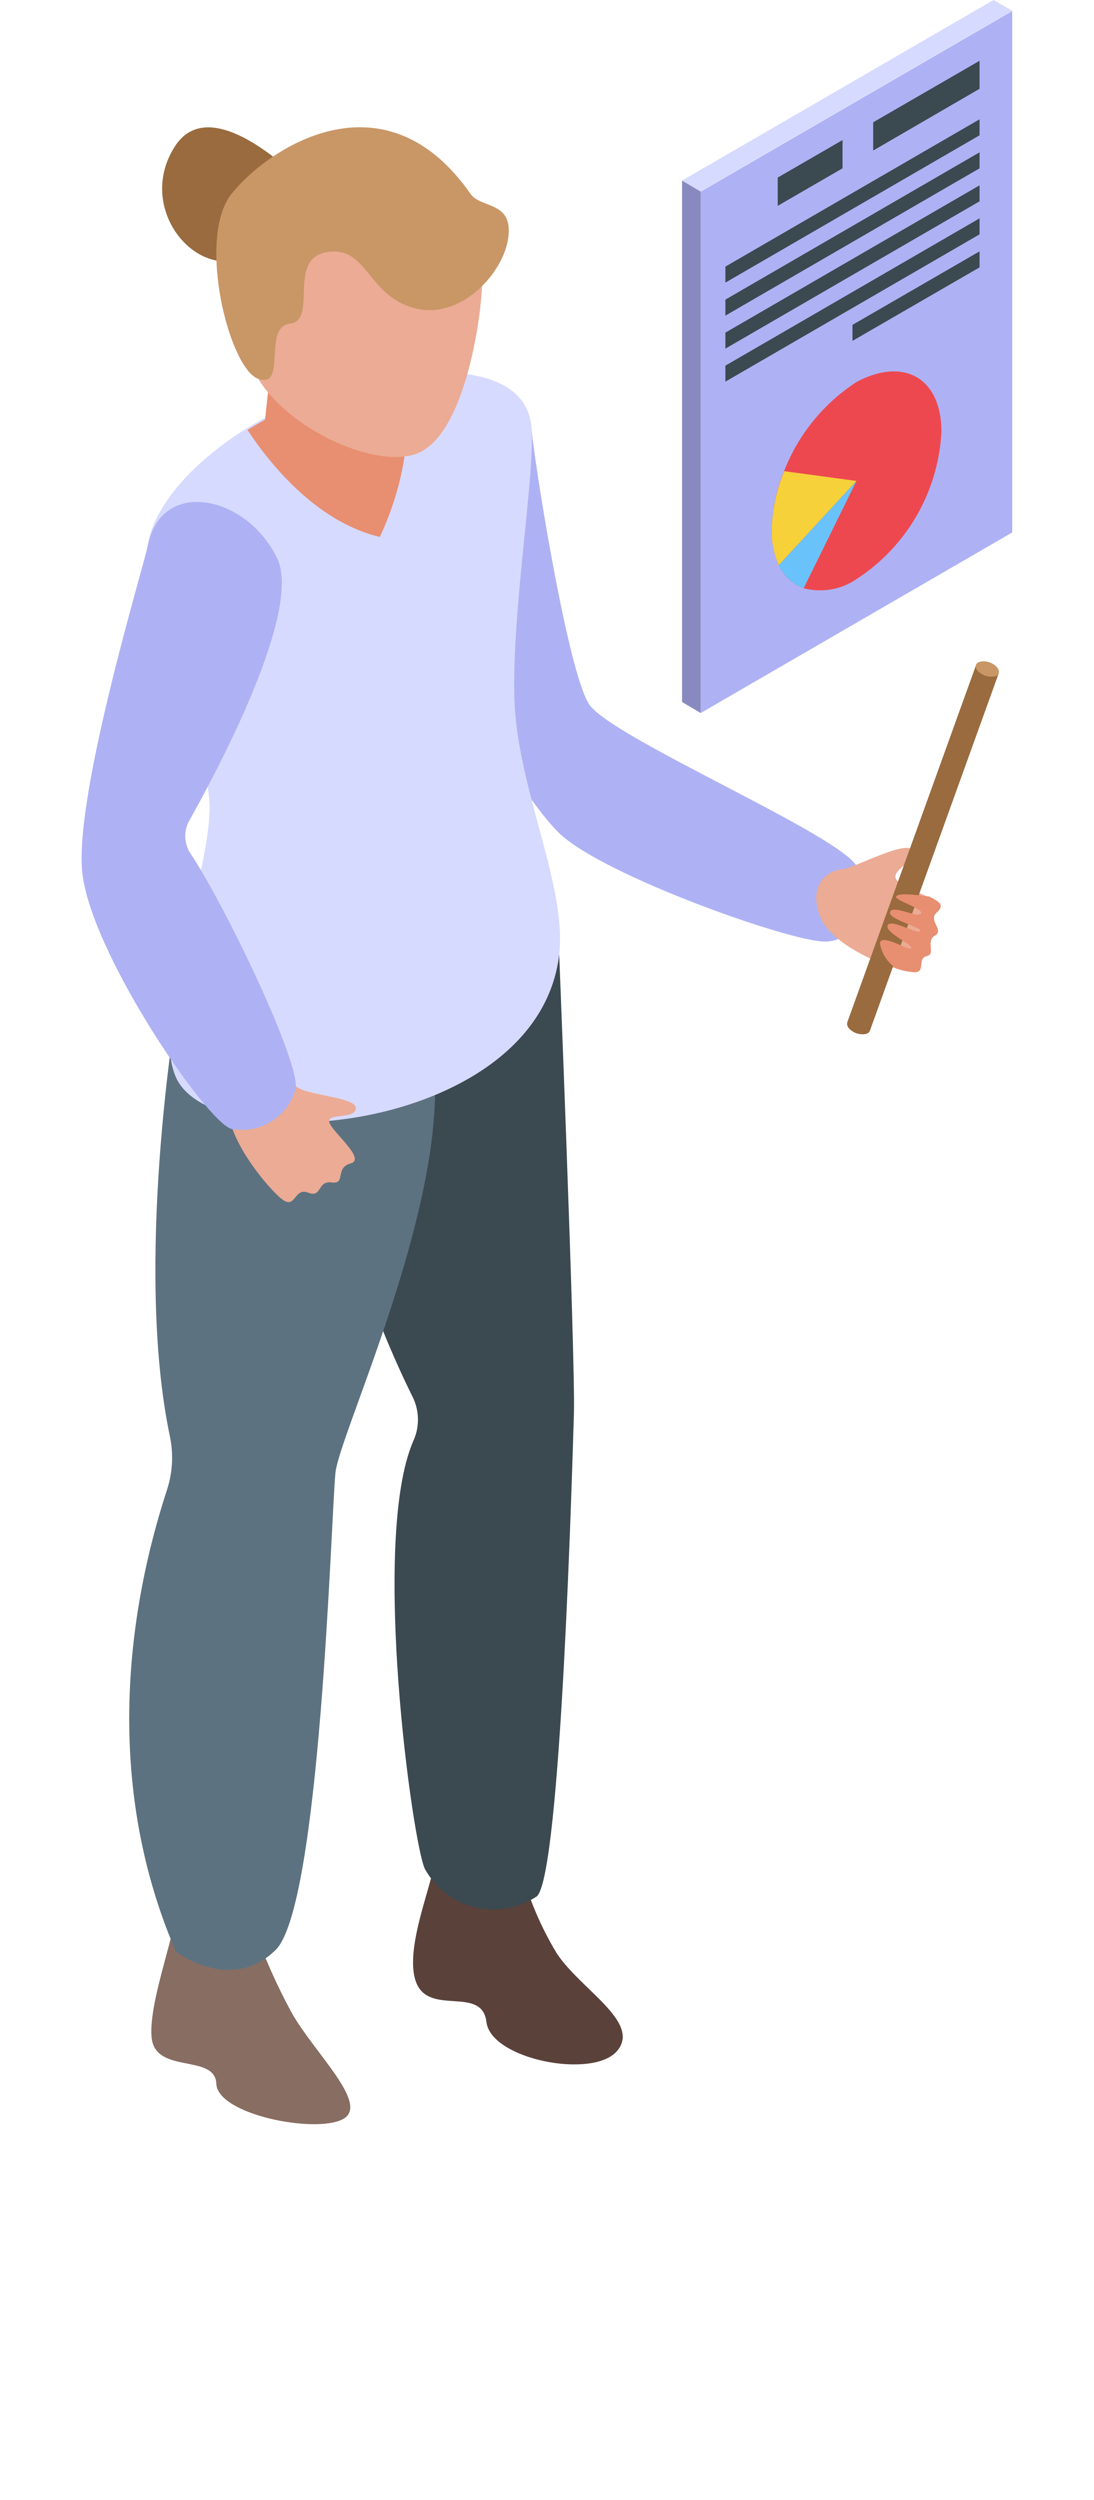
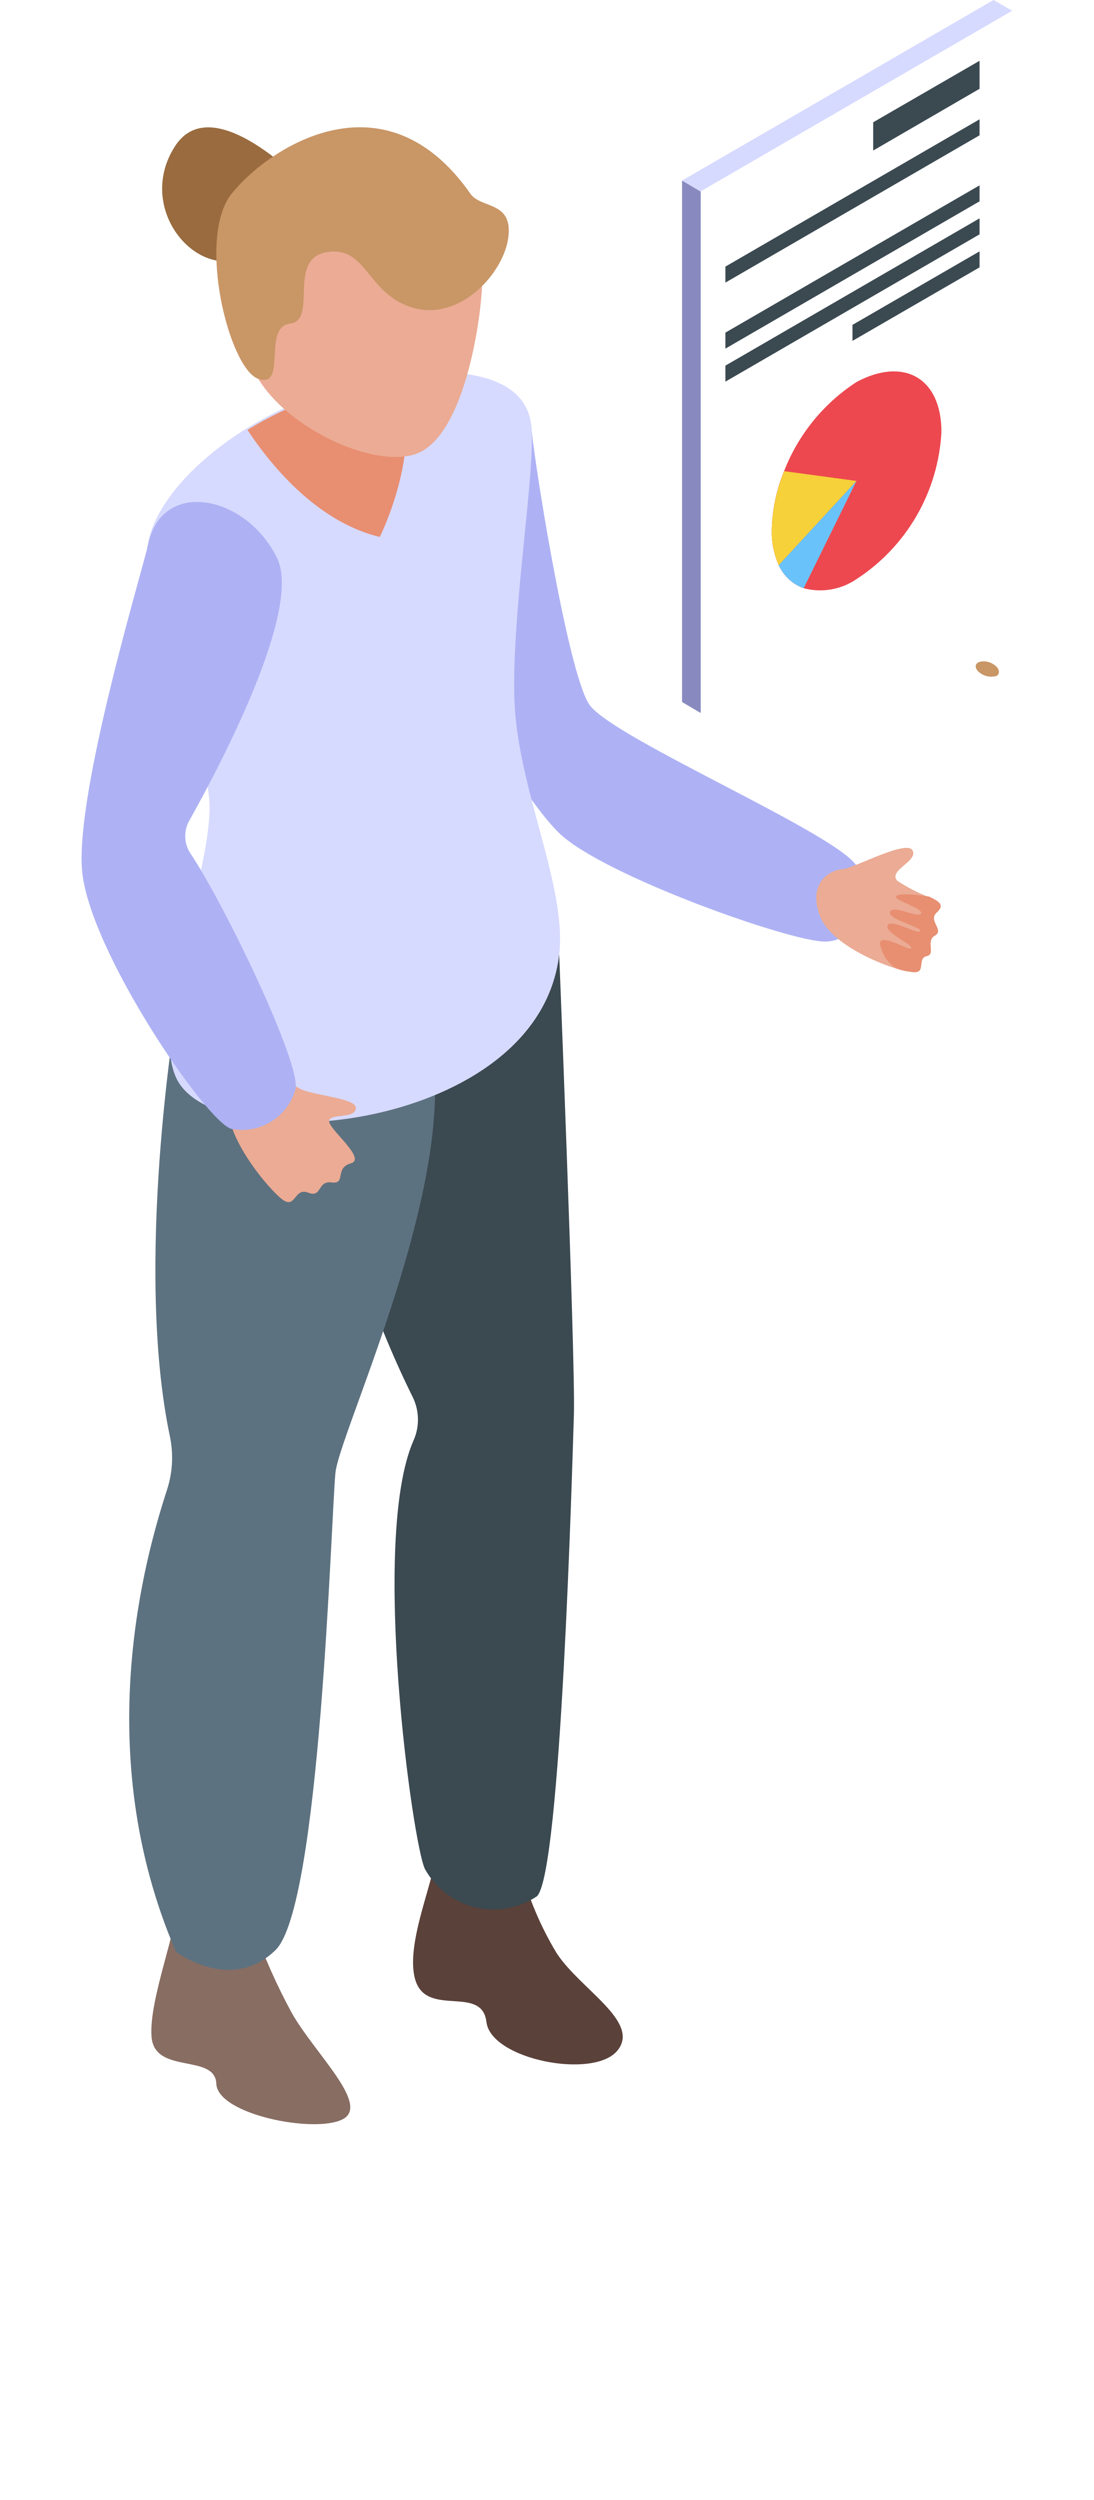
<svg xmlns="http://www.w3.org/2000/svg" width="60" height="137" viewBox="0 0 60 137" fill="none">
  <path d="M23.863 101.412C24.095 102.481 22.141 106.455 22.783 108.511C23.426 110.566 26.432 108.744 26.678 110.799C26.924 112.855 32.541 113.951 33.853 112.375C35.165 110.799 31.83 109.018 30.532 107.031C29.647 105.569 28.979 103.985 28.55 102.33L23.863 101.412Z" fill="#5A4139" />
  <path d="M9.677 104.153C9.882 105.386 8.147 109.511 8.311 111.608C8.475 113.705 11.796 112.499 11.864 114.184C11.932 115.87 17.262 116.925 18.793 116.13C20.323 115.336 17.248 112.512 16.005 110.306C15.169 108.773 14.461 107.173 13.887 105.523L9.677 104.153Z" fill="#886D62" />
  <path d="M29.138 23.297C29.138 24.257 31.079 36.728 32.309 38.591C33.539 40.455 46.426 45.882 47.041 47.568C47.656 49.253 47.137 51.556 45.278 51.597C43.42 51.638 33.183 48.006 30.724 45.704C28.264 43.402 23.89 34.919 23.89 34.919L29.138 23.297Z" fill="#AEB2F4" />
  <path d="M30.587 50.24C30.587 50.24 31.571 74.538 31.475 77.525C31.38 80.513 30.765 102.604 29.453 103.906C28.959 104.239 28.401 104.465 27.815 104.57C27.229 104.675 26.628 104.656 26.05 104.516C25.471 104.375 24.929 104.116 24.456 103.754C23.983 103.392 23.59 102.935 23.303 102.412C22.633 101.042 20.323 84.405 22.66 78.978C22.833 78.607 22.922 78.202 22.922 77.793C22.922 77.383 22.833 76.978 22.66 76.607C20.856 72.975 16.278 62.601 18.902 54.995C22.059 45.635 30.587 50.24 30.587 50.24Z" fill="#3B4951" />
  <path d="M9.664 55.434C9.664 55.434 7.34 69.33 9.322 78.731C9.518 79.683 9.467 80.67 9.172 81.595C7.969 85.296 4.908 95.971 9.65 106.948C9.65 106.948 12.67 109.251 15.116 106.852C17.563 104.454 18.15 83.322 18.396 80.718C18.642 78.115 27.567 59.806 22.086 53.872C16.606 47.938 9.664 55.434 9.664 55.434Z" fill="#5D7280" />
  <path d="M17.248 10.648C17.248 10.648 11.782 4.618 9.595 8.017C7.409 11.416 10.771 15.417 13.518 14.047C15.079 13.323 16.381 12.137 17.248 10.648V10.648Z" fill="#996B3E" />
  <path d="M11.481 43.922C11.7 47.705 8.16 55.776 9.664 59.066C11.782 63.643 29.548 61.998 30.669 52.296C31.106 48.499 28.346 43.182 28.209 38.249C28.072 33.315 29.398 25.723 29.138 23.297C28.81 20.556 25.325 20.09 21.731 20.556C20.634 20.734 19.547 20.976 18.478 21.283C16.754 21.782 15.104 22.511 13.572 23.448C10.593 25.284 8.488 27.683 8.106 29.807C7.491 33.068 11.249 40.126 11.481 43.922Z" fill="#D7DAFF" />
  <path d="M13.572 23.558C14.72 25.298 17.276 28.573 20.829 29.423C20.829 29.423 23.398 24.325 21.731 20.666C20.634 20.843 19.547 21.086 18.478 21.392C16.754 21.892 15.104 22.62 13.572 23.558V23.558Z" fill="#E88E71" />
-   <path d="M14.966 18.994L14.46 23.708H16.1L16.729 22.694L14.966 18.994Z" fill="#E88E71" />
  <path d="M26.419 16.02C26.268 18.213 25.311 24.106 22.729 24.901C20.146 25.696 14.857 23.01 13.763 19.913C12.67 16.815 11.098 10.498 16.661 7.921C22.223 5.345 26.815 9.826 26.419 16.02Z" fill="#EBAB94" />
  <path d="M25.804 10.621C26.378 11.443 28.127 11.005 27.881 12.992C27.635 14.979 25.23 17.596 22.674 16.87C20.118 16.144 20.146 13.457 17.932 13.814C15.718 14.17 17.453 17.541 15.909 17.733C14.365 17.925 15.773 21.283 14.174 20.762C12.575 20.241 10.771 13.046 12.698 10.621C14.624 8.195 21.034 3.796 25.804 10.621Z" fill="#C99666" />
  <path d="M16.183 59.477C16.634 60.038 19.544 60.093 19.517 60.724C19.49 61.354 17.959 60.97 18.055 61.477C18.151 61.984 20.119 63.506 19.23 63.752C18.342 63.999 18.998 64.904 18.192 64.794C17.385 64.684 17.672 65.657 16.907 65.356C16.142 65.054 16.224 66.219 15.54 65.767C14.857 65.315 12.178 62.19 12.561 60.367C12.944 58.545 15.581 58.709 16.183 59.477Z" fill="#EBAB94" />
  <path d="M8.147 29.752C7.778 31.369 4.156 43.306 4.498 47.664C4.839 52.022 11.331 61.519 12.698 61.861C13.451 62.006 14.231 61.861 14.882 61.454C15.533 61.048 16.007 60.41 16.21 59.669C16.511 58.298 12.356 49.61 10.415 46.718C10.248 46.446 10.16 46.133 10.16 45.813C10.16 45.494 10.248 45.181 10.415 44.909C12.042 42.004 16.552 33.48 15.212 30.615C13.545 27.134 8.939 26.203 8.147 29.752Z" fill="#AEB2F4" />
  <path d="M44.964 50.185C45.483 51.556 47.697 52.611 49.064 53.049C49.411 53.177 49.775 53.256 50.144 53.282C50.704 53.282 50.253 52.515 50.772 52.405C51.292 52.296 50.69 51.583 51.223 51.282C51.756 50.98 50.827 50.459 51.319 50.021C51.811 49.582 51.401 49.39 50.909 49.144C50.315 48.911 49.747 48.617 49.214 48.267C48.681 47.691 50.376 47.198 50.048 46.595C49.72 45.992 46.795 47.595 46.221 47.623C45.647 47.65 44.253 48.267 44.964 50.185Z" fill="#EBAB94" />
-   <path d="M53.533 36.44L46.467 56.023C46.454 56.082 46.456 56.142 46.473 56.2C46.49 56.257 46.521 56.31 46.563 56.352C46.673 56.471 46.81 56.562 46.962 56.616C47.114 56.671 47.277 56.689 47.438 56.667C47.496 56.664 47.553 56.645 47.602 56.611C47.65 56.577 47.688 56.53 47.711 56.475L54.776 36.892L53.533 36.44Z" fill="#996B3E" />
  <path d="M53.615 36.755C53.727 36.875 53.866 36.966 54.021 37.021C54.175 37.076 54.341 37.093 54.503 37.07C54.79 37.07 54.872 36.796 54.681 36.563C54.571 36.444 54.434 36.354 54.282 36.299C54.13 36.244 53.967 36.227 53.806 36.248C53.505 36.303 53.423 36.522 53.615 36.755Z" fill="#C99666" />
  <path d="M48.257 51.665C48.296 51.942 48.393 52.207 48.541 52.443C48.69 52.679 48.886 52.881 49.118 53.036C49.466 53.164 49.829 53.242 50.198 53.269C50.758 53.269 50.307 52.501 50.827 52.392C51.346 52.282 50.745 51.569 51.278 51.268C51.811 50.966 50.881 50.446 51.373 50.007C51.865 49.569 51.455 49.377 50.963 49.13C50.28 49.034 49.228 48.911 49.146 49.13C49.064 49.349 50.69 49.788 50.512 50.062C50.335 50.336 48.982 49.555 48.818 49.966C48.654 50.377 50.594 50.802 50.471 51.021C50.348 51.24 48.845 50.309 48.681 50.706C48.517 51.103 50.048 51.748 49.979 51.953C49.911 52.159 48.367 51.131 48.257 51.665Z" fill="#E88E71" />
-   <path d="M38.431 39.071L55.514 29.177V0.603L38.431 10.498V39.071Z" fill="#AEB2F4" />
  <path d="M47.889 8.25L53.724 4.865V3.33L47.889 6.701V8.25Z" fill="#3B4951" />
-   <path d="M42.654 11.279L46.208 9.223V7.675L42.654 9.73V11.279Z" fill="#3B4951" />
  <path d="M39.784 15.486L53.724 7.414V6.537L39.784 14.609V15.486Z" fill="#3B4951" />
-   <path d="M39.784 17.295L53.724 9.223V8.346L39.784 16.418V17.295Z" fill="#3B4951" />
+   <path d="M39.784 17.295V8.346L39.784 16.418V17.295Z" fill="#3B4951" />
  <path d="M39.784 19.104L53.724 11.032V10.155L39.784 18.227V19.104Z" fill="#3B4951" />
  <path d="M39.784 20.913L53.724 12.841V11.964L39.784 20.036V20.913Z" fill="#3B4951" />
  <path d="M46.754 18.679L53.724 14.65V13.773L46.754 17.802V18.679Z" fill="#3B4951" />
  <path d="M42.326 29.053C42.309 29.713 42.44 30.369 42.709 30.972C42.841 31.263 43.031 31.524 43.265 31.741C43.5 31.957 43.775 32.124 44.075 32.233C44.569 32.363 45.084 32.386 45.586 32.298C46.089 32.211 46.566 32.015 46.986 31.726C48.34 30.845 49.467 29.656 50.275 28.256C51.082 26.855 51.548 25.283 51.633 23.667C51.633 20.694 49.556 19.556 46.986 20.927C45.194 22.084 43.808 23.776 43.023 25.764C42.586 26.807 42.349 27.922 42.326 29.053V29.053Z" fill="#ED484F" />
  <path d="M42.326 29.053C42.309 29.713 42.44 30.369 42.709 30.972L46.973 26.354L43.01 25.819C42.584 26.845 42.352 27.942 42.326 29.053V29.053Z" fill="#F6D13A" />
  <path d="M42.709 30.972C42.841 31.263 43.031 31.524 43.265 31.741C43.5 31.957 43.776 32.124 44.076 32.233L46.973 26.354L42.709 30.972Z" fill="#69C3FA" />
  <path d="M37.406 9.895L54.489 0L55.514 0.589L38.431 10.484L37.406 9.895Z" fill="#D7DAFF" />
  <path d="M37.406 38.468V9.894L38.431 10.497V39.071L37.406 38.468Z" fill="#888ABF" />
</svg>